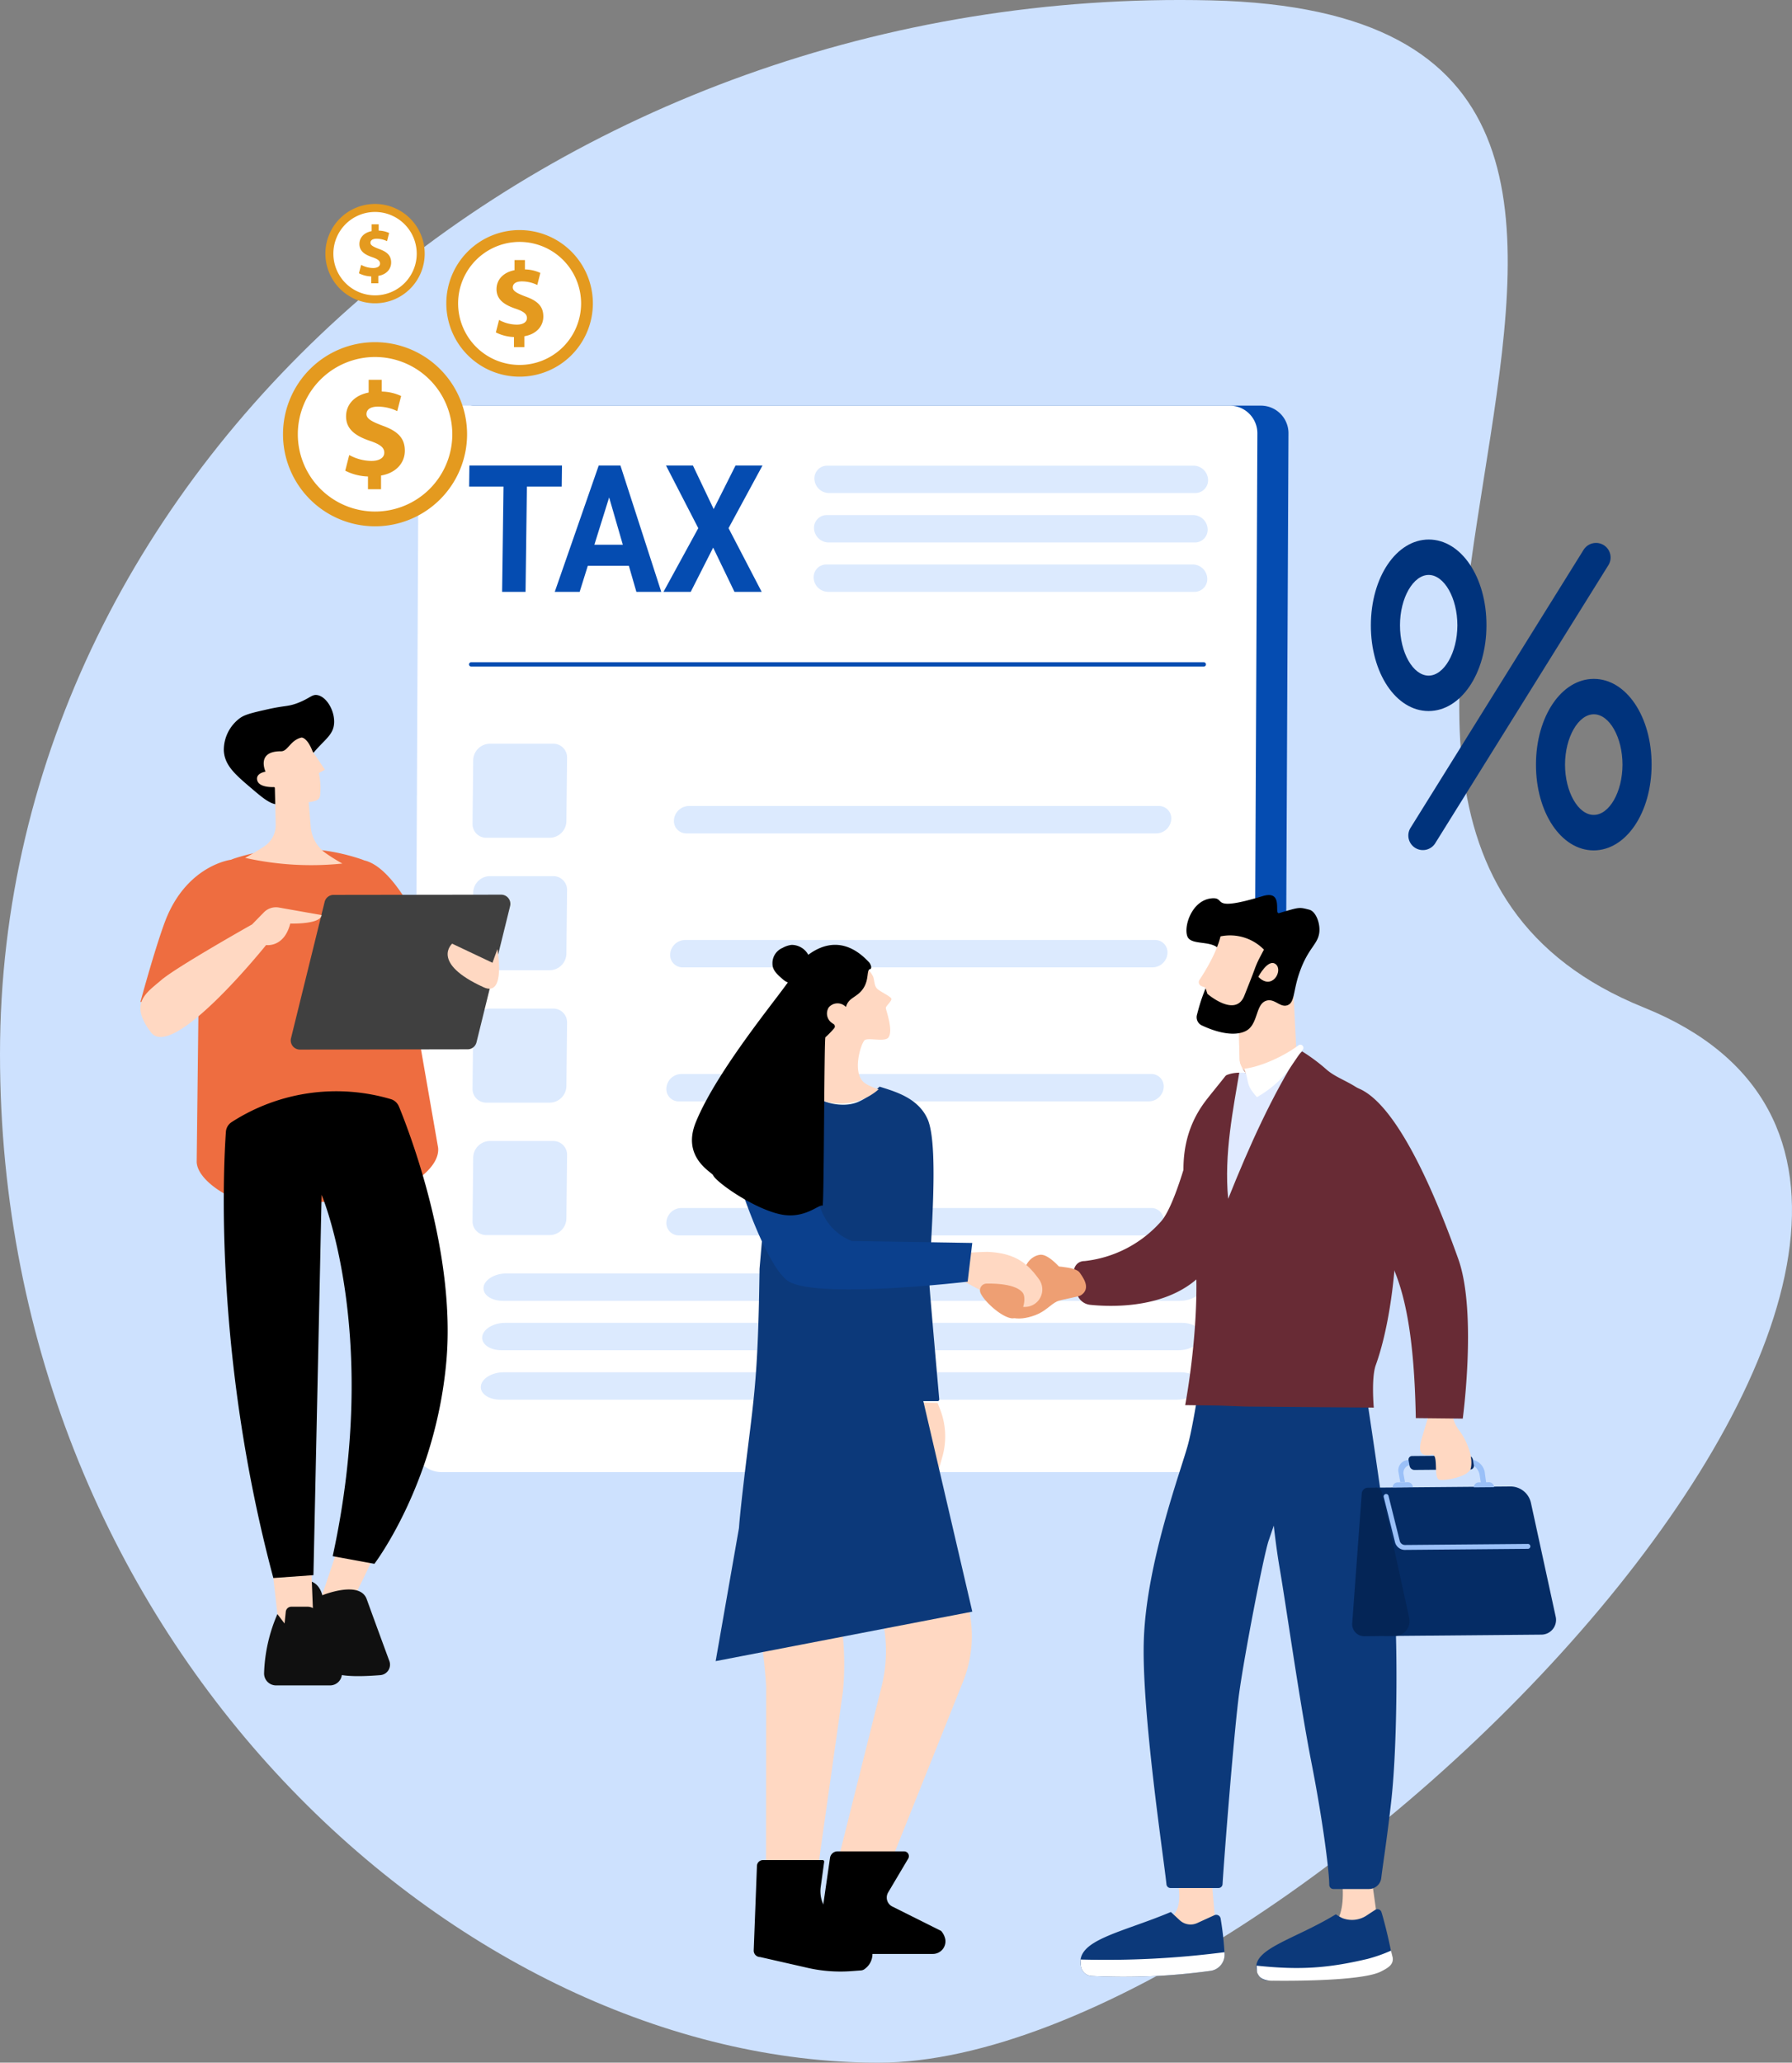
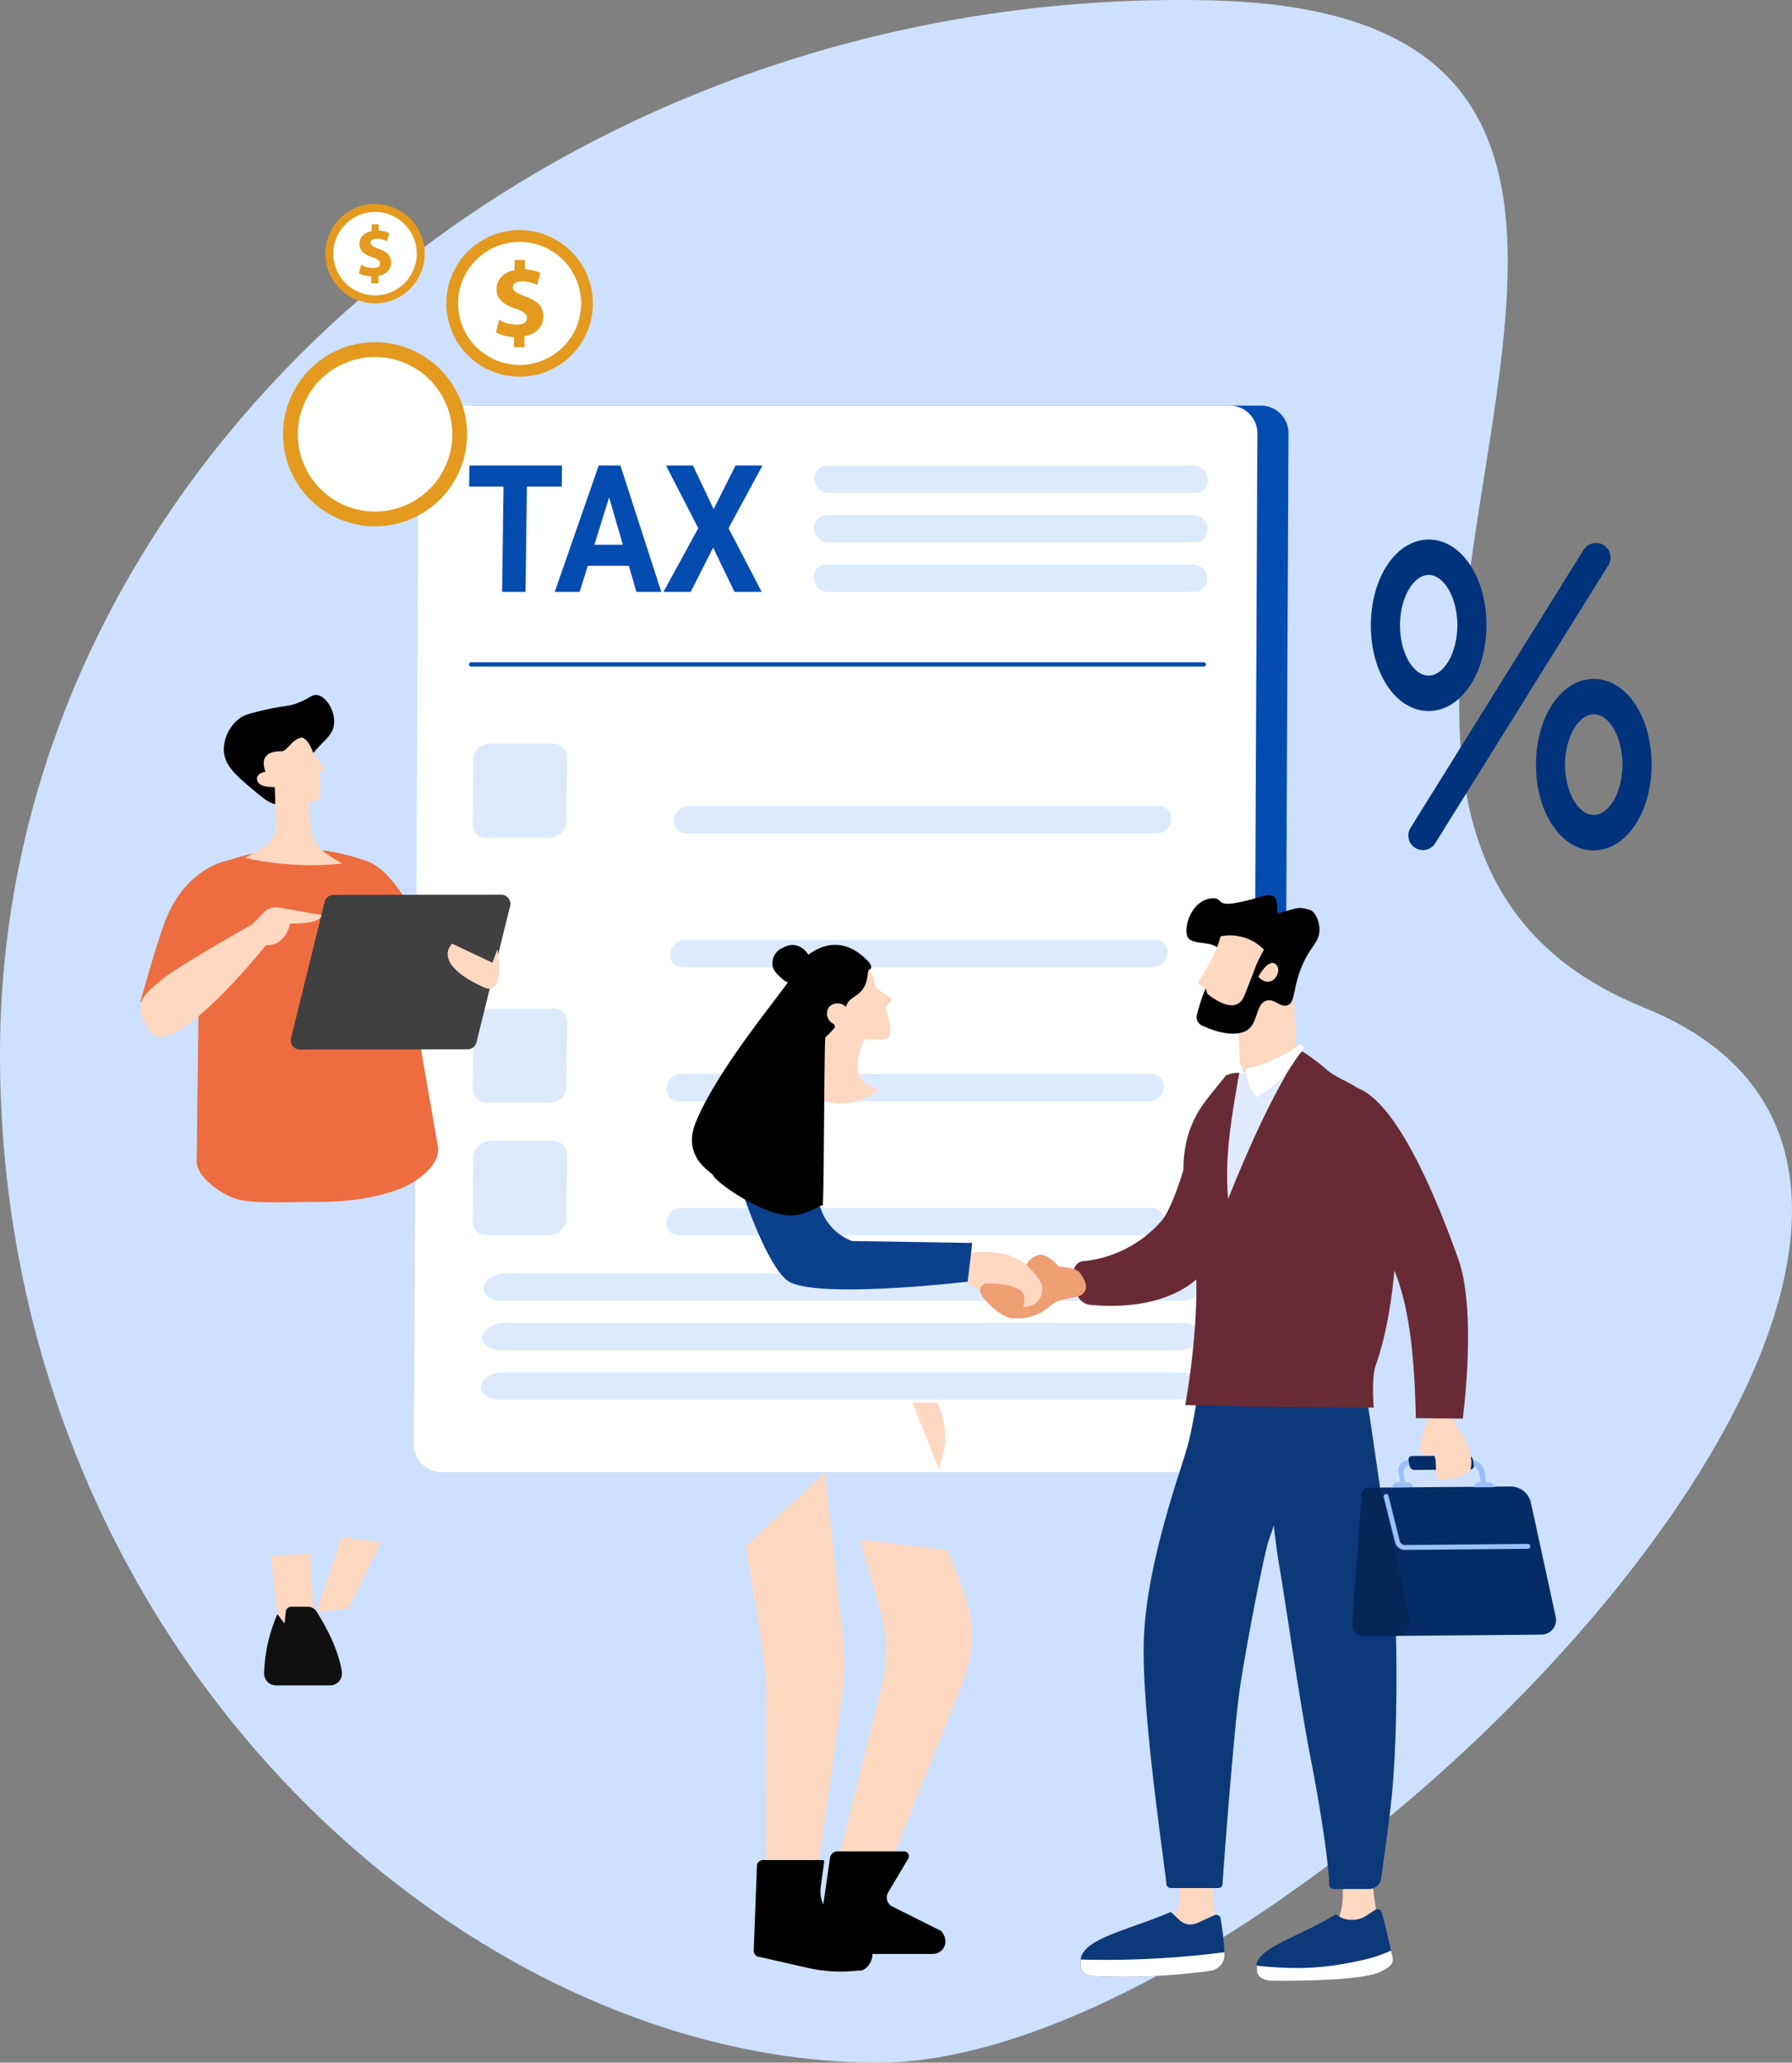
<svg xmlns="http://www.w3.org/2000/svg" width="528.85" height="608.505" viewBox="0 0 528.85 608.505">
  <rect x="0" y="0" width="528.85" height="608.505" fill="#808080" stroke="none" />
  <g id="company-tax" transform="translate(-302.985 -1010.495)">
    <path id="Path_64723" data-name="Path 64723" d="M321.456,18.994c193.427,4.643-16.248,239.086,127.668,297.117S345.819,627.388,223.2,627.388-36.015,504.854-36.015,329.86,128.029,14.352,321.456,18.994Z" transform="translate(339 991.612)" fill="#cde1fe" />
    <g id="Group_19189" data-name="Group 19189" transform="translate(-397.336 -2260.41)">
      <g id="Group_19168" data-name="Group 19168" transform="translate(822.472 3390.57)">
        <path id="Path_64577" data-name="Path 64577" d="M643.386,495.838H411.022a8.147,8.147,0,0,1-8.042-8.085l1.381-298.106a7.061,7.061,0,0,1,7.136-7.116H643.872a8.145,8.145,0,0,1,8.031,8.088l-1.378,298.1a7.063,7.063,0,0,1-7.139,7.125" transform="translate(-393.802 -182.531)" fill="#054cb1" />
        <path id="Path_64578" data-name="Path 64578" d="M640.136,497.152H407.772a8.171,8.171,0,0,1-8.042-8.13l1.381-299.332a7.087,7.087,0,0,1,7.147-7.159H640.622a8.169,8.169,0,0,1,8.031,8.13l-1.378,299.332a7.078,7.078,0,0,1-7.139,7.159" transform="translate(-399.73 -182.531)" fill="#fff" />
        <g id="Group_19167" data-name="Group 19167" transform="translate(16.26 17.661)">
          <path id="Path_64581" data-name="Path 64581" d="M622.331,210.626H406.14a.645.645,0,1,1,0-1.29H622.331a.645.645,0,0,1,0,1.29" transform="translate(-405.488 -151.302)" fill="#054cb1" />
          <g id="Group_19166" data-name="Group 19166" transform="translate(1.039 0.045)">
            <path id="Path_64705" data-name="Path 64705" d="M428.651,271.964H409.943a4.05,4.05,0,0,1-4.114-4.16l.2-18.773a4.97,4.97,0,0,1,4.877-4.82h18.708a4.05,4.05,0,0,1,4.114,4.16l-.2,18.773a4.97,4.97,0,0,1-4.877,4.82" transform="translate(-405.828 -44.973)" fill="#dceafe" />
            <path id="Path_64720" data-name="Path 64720" d="M428.651,271.964H409.943a4.05,4.05,0,0,1-4.114-4.16l.2-18.773a4.97,4.97,0,0,1,4.877-4.82h18.708a4.05,4.05,0,0,1,4.114,4.16l-.2,18.773a4.97,4.97,0,0,1-4.877,4.82" transform="translate(-405.828 -84.043)" fill="#dceafe" />
-             <path id="Path_64721" data-name="Path 64721" d="M428.651,271.964H409.943a4.05,4.05,0,0,1-4.114-4.16l.2-18.773a4.97,4.97,0,0,1,4.877-4.82h18.708a4.05,4.05,0,0,1,4.114,4.16l-.2,18.773a4.97,4.97,0,0,1-4.877,4.82" transform="translate(-405.828 -123.113)" fill="#dceafe" />
            <path id="Path_64722" data-name="Path 64722" d="M428.651,271.964H409.943a4.05,4.05,0,0,1-4.114-4.16l.2-18.773a4.97,4.97,0,0,1,4.877-4.82h18.708a4.05,4.05,0,0,1,4.114,4.16l-.2,18.773a4.97,4.97,0,0,1-4.877,4.82" transform="translate(-405.828 -162.183)" fill="#dceafe" />
            <path id="Path_64587" data-name="Path 64587" d="M557.721,198.288a3.751,3.751,0,0,1-3.8,3.75h-108.1a4.345,4.345,0,0,1-4.281-4.335,3.758,3.758,0,0,1,3.807-3.739h108.1a4.321,4.321,0,0,1,4.27,4.323" transform="translate(-340.766 -179.382)" fill="#dceafe" />
            <path id="Path_64588" data-name="Path 64588" d="M557.682,203.448a3.758,3.758,0,0,1-3.8,3.75H445.774a4.319,4.319,0,0,1-4.27-4.323,3.758,3.758,0,0,1,3.8-3.75H553.412a4.321,4.321,0,0,1,4.27,4.323" transform="translate(-340.838 -169.971)" fill="#dceafe" />
            <path id="Path_64589" data-name="Path 64589" d="M557.764,193.124a3.758,3.758,0,0,1-3.8,3.75H445.856a4.32,4.32,0,0,1-4.27-4.323,3.751,3.751,0,0,1,3.8-3.75H553.494a4.321,4.321,0,0,1,4.27,4.323" transform="translate(-340.688 -188.801)" fill="#dceafe" />
            <path id="Path_64590" data-name="Path 64590" d="M407,277.517c-.045,2.118,2.448,3.75,5.7,3.75h199.8c3.6,0,6.707-1.985,6.752-4.323.045-2.118-2.448-3.753-5.7-3.753h-199.8c-3.609,0-6.707,1.988-6.752,4.326" transform="translate(-403.762 -34.883)" fill="#dceafe" />
            <path id="Path_64591" data-name="Path 64591" d="M406.859,282.687c-.031,2.107,2.451,3.739,5.7,3.739H612.376c3.595,0,6.7-1.985,6.749-4.323.034-2.107-2.448-3.75-5.7-3.75h-199.8c-3.606,0-6.707,2-6.763,4.335" transform="translate(-404.026 -25.47)" fill="#dceafe" />
            <path id="Path_64592" data-name="Path 64592" d="M406.719,287.839c-.034,2.107,2.448,3.75,5.7,3.75h199.8c3.609,0,6.707-2,6.752-4.335.042-2.107-2.448-3.739-5.7-3.739h-199.8c-3.595,0-6.707,1.985-6.749,4.323" transform="translate(-404.282 -16.052)" fill="#dceafe" />
            <path id="Path_64596" data-name="Path 64596" d="M426.9,224.394a3.652,3.652,0,0,0,3.708,3.75h138.7a4.479,4.479,0,0,0,4.38-4.335,3.65,3.65,0,0,0-3.708-3.75H431.293a4.481,4.481,0,0,0-4.391,4.335" transform="translate(-367.47 -119.656)" fill="#dceafe" />
            <path id="Path_64599" data-name="Path 64599" d="M426.508,238.366a3.648,3.648,0,0,0,3.705,3.75h138.7a4.467,4.467,0,0,0,4.377-4.335,3.638,3.638,0,0,0-3.7-3.739H430.9a4.47,4.47,0,0,0-4.391,4.323" transform="translate(-368.189 -94.107)" fill="#dceafe" />
            <path id="Path_64602" data-name="Path 64602" d="M426.113,252.349a3.643,3.643,0,0,0,3.708,3.75H568.51a4.471,4.471,0,0,0,4.391-4.323,3.652,3.652,0,0,0-3.708-3.753h-138.7a4.464,4.464,0,0,0-4.38,4.326" transform="translate(-368.909 -68.554)" fill="#dceafe" />
            <path id="Path_64605" data-name="Path 64605" d="M426.113,266.007a3.65,3.65,0,0,0,3.708,3.75H568.51a4.481,4.481,0,0,0,4.391-4.335,3.647,3.647,0,0,0-3.708-3.739h-138.7a4.461,4.461,0,0,0-4.38,4.323" transform="translate(-368.909 -42.678)" fill="#dceafe" />
          </g>
          <path id="Path_64606" data-name="Path 64606" d="M455.032,188.785l-10.016,18.488,9.774,18.785h-8.031l-6.286-13.049-6.619,13.049h-8.04l10.268-18.785-9.531-18.488H434.5l6.122,12.852,6.453-12.852h7.952" transform="translate(-368.418 -188.785)" fill="#054cb1" />
          <path id="Path_64607" data-name="Path 64607" d="M426.143,212.161h8.4L430.5,198.205Zm7.689-23.376,12.055,37.272H438.54l-2.217-7.675H424.2l-2.4,7.675h-7.348l12.973-37.272h6.41" transform="translate(-389.144 -188.785)" fill="#054cb1" />
          <path id="Path_64608" data-name="Path 64608" d="M432.9,188.785l-.076,6.221H422.546l-.4,31.051h-6.916l.41-31.051H405.5l.076-6.221H432.9" transform="translate(-405.459 -188.785)" fill="#054cb1" />
        </g>
      </g>
      <g id="Group_19170" data-name="Group 19170" transform="translate(1104.88 3430.069)">
        <path id="Path_64619" data-name="Path 64619" d="M510.934,287.19c4.57,0,8.478-6.785,8.5-14.823,0-8.044-3.858-14.854-8.459-14.88-4.57,0-8.478,6.785-8.478,14.829C502.474,280.38,506.332,287.165,510.934,287.19ZM511,247.039c9.592.025,17.064,11.166,17.013,25.347-.019,14.162-7.547,25.278-17.108,25.252S493.87,286.5,493.9,272.317s7.547-25.278,17.108-25.278" transform="translate(-493.895 -247.039)" fill="#00337c" />
        <path id="Path_64620" data-name="Path 64620" d="M518.676,293.7c4.595.025,8.478-6.76,8.5-14.8,0-8.063-3.858-14.879-8.453-14.879s-8.485,6.791-8.51,14.829C510.216,286.885,514.075,293.7,518.676,293.7Zm.069-40.126c9.567.025,17.044,11.141,17.019,25.328s-7.553,25.271-17.114,25.271c-9.567-.025-17.038-11.16-17.013-25.347s7.547-25.278,17.108-25.252" transform="translate(-452.907 -212.463)" fill="#00337c" />
        <path id="Path_64621" data-name="Path 64621" d="M547.359,249.22l-51.04,81.97a4.295,4.295,0,1,0,7.3,4.525l51.065-81.976a4.29,4.29,0,0,0-3.663-6.54,4.338,4.338,0,0,0-3.663,2.021" transform="translate(-484.568 -246.192)" fill="#00337c" />
      </g>
      <g id="Group_19184" data-name="Group 19184" transform="translate(741.755 3475.922)">
        <path id="Path_59076" data-name="Path 59076" d="M433.05,62.875c-2.519.633-4.987-1.464-8.813-4.722-4.643-3.957-7.874-6.714-8.043-11.146a11.716,11.716,0,0,1,4.734-9.457c1.5-1.108,3.772-1.622,8.323-2.651,5.21-1.161,5.882-.7,8.9-1.886,3.522-1.372,4.065-2.572,5.686-2.269,2.61.488,4.974,4.353,4.92,7.94-.064,4.762-4.312,5.474-9.086,13.23-4,6.489-3.64,10.222-6.622,10.961" transform="translate(-391.578 -30.697)" />
        <path id="Path_59077" data-name="Path 59077" d="M496.744,132.261l-8.614-49.449,8.232-4.7S486.284,50.272,475,47.594v.013a13.132,13.132,0,0,0-1.266-.475,59.669,59.669,0,0,0-36.934-.172c-.4.132-.777.277-1.161.436,0,0-13.361,1.6-19.612,18.6-3.086,8.4-7.125,23.359-7.125,23.359l17.16-.079-.554,47.3c.2,4.366,6.24,8.613,10.251,10.367,4.839,2.11,13.506,1.411,25.416,1.411,11.119,0,18.967-1.847,24.163-3.812,4.974-1.886,12.031-7,11.409-12.28" transform="translate(-408.898 1.217)" fill="#ee6d40" />
        <path id="Path_59078" data-name="Path 59078" d="M424.773,93.848l49.448-.079a2.7,2.7,0,0,0,2.637-2.071l9.92-40.19a2.715,2.715,0,0,0-2.651-3.363l-49.451.066a2.71,2.71,0,0,0-2.637,2.071l-9.917,40.19a2.712,2.712,0,0,0,2.651,3.377" transform="translate(-377.669 10.771)" fill="#404040" />
        <path id="Path_59079" data-name="Path 59079" d="M441.859,54.3s-22.2,12.491-26.787,16.408-9.552,6.885-3.063,15.432S445.988,60.39,445.988,60.39s5.288.857,7.135-6.344c0,0,8.931.316,9.245-2.493l-12.595-2.229a4.99,4.99,0,0,0-4.457,1.438L441.859,54.3" transform="translate(-408.895 13.389)" fill="#ffd8c2" />
        <path id="Path_59080" data-name="Path 59080" d="M431.658,104.289,424.3,126.21s8.02-.672,8.783-.527,10.143-20,10.143-20l-11.565-1.4" transform="translate(-372.3 144.204)" fill="#ffd8c2" />
-         <path id="Path_59081" data-name="Path 59081" d="M430.135,112.433s11.065-4.535,13.112,1.162c2.61,7.229,6.686,18.268,6.686,18.268a3.1,3.1,0,0,1-2.678,4.13c-4.049.331-10.09.594-12.9-.4-4.433-1.557-11.8-15.576-11.8-15.576l2.269-11.94s4.022-.567,5.315,4.352" transform="translate(-376.45 153.167)" fill="#101010" />
        <path id="Path_59082" data-name="Path 59082" d="M420.293,106.282l2.505,22.066,10.066-2.755-.78-19.878-11.791.567" transform="translate(-381.816 147.594)" fill="#ffd8c2" />
        <path id="Path_59083" data-name="Path 59083" d="M423.243,133.569h15.921a3.529,3.529,0,0,0,3.495-4.035c-.527-3.586-2.269-9.536-7.452-17.741a3.136,3.136,0,0,0-2.624-1.438h-4.842a1.645,1.645,0,0,0-1.624,1.465l-.368,3.481-2.11-2.769a47.343,47.343,0,0,0-3.93,17.45,3.528,3.528,0,0,0,3.535,3.586" transform="translate(-383.209 158.621)" fill="#101010" />
-         <path id="Path_59084" data-name="Path 59084" d="M467.859,69.79a3.723,3.723,0,0,0-2.306-2.124,56.9,56.9,0,0,0-47.037,6.753,3.72,3.72,0,0,0-1.7,2.849c-.753,10.6-3.572,66.029,14,131.65l11.832-.844,2.411-112.2s17.531,41.126,3.272,106.6l12.308,2.256s18.018-23.635,21.236-59.749c2.847-31.946-10.815-67.427-14.01-75.2" transform="translate(-391.581 51.592)" />
        <path id="Path_59085" data-name="Path 59085" d="M423.7,66.523a7.554,7.554,0,0,0,3.377-6.5l-.253-10.8c-.064-.066-.145-.132-.209-.2,0,0-4.339.29-4.974-1.913s2.441-2.625,2.441-2.625-2.9-6.08,4.589-6.014c2.019.013,2.732-3.311,6.027-4.049,0,0,1.638-.145,3.285,4.128l3.626,5.355-1.807.989a20.05,20.05,0,0,1,.358,6.661,1.735,1.735,0,0,1-1.2,1.464,10.2,10.2,0,0,1-2.151.462l.594,7.241a10.655,10.655,0,0,0,4.511,7.861,52.621,52.621,0,0,0,4.842,3.007,89.435,89.435,0,0,1-28.7-1.675s2.968-1.622,5.646-3.39" transform="translate(-387.144 -21.854)" fill="#ffd8c2" />
        <path id="Path_59086" data-name="Path 59086" d="M450.466,55.191l-1.452,4.023-11.9-5.632s-6.53,5.659,9.323,12.873c6.622,3.008,4.025-11.264,4.025-11.264" transform="translate(-345.109 19.793)" fill="#ffd8c2" />
      </g>
      <g id="Group_19186" data-name="Group 19186" transform="translate(783.843 3371.844)">
        <path id="Path_59222" data-name="Path 59222" d="M566.563,240.6a27.161,27.161,0,1,1-27.157-27.245A27.191,27.191,0,0,1,566.563,240.6" transform="translate(-512.242 -213.352)" fill="#e49a1f" />
        <path id="Path_59224" data-name="Path 59224" d="M559.517,237.908a22.794,22.794,0,1,1-22.8-22.865,22.823,22.823,0,0,1,22.8,22.865" transform="translate(-509.558 -210.663)" fill="#fff" />
-         <path id="Path_59228" data-name="Path 59228" d="M526.04,249.915V246.16a15.879,15.879,0,0,1-6.708-1.709l1.184-4.623a13.9,13.9,0,0,0,6.555,1.74c2.248,0,3.784-.87,3.784-2.448,0-1.507-1.264-2.461-4.178-3.45-4.23-1.417-7.1-3.4-7.1-7.234,0-3.481,2.448-6.213,6.667-7.042v-3.753h3.864v3.468a14.28,14.28,0,0,1,5.716,1.305l-1.142,4.473A13.08,13.08,0,0,0,529,225.551c-2.57,0-3.4,1.1-3.4,2.207,0,1.305,1.386,2.145,4.734,3.409,4.7,1.66,6.587,3.836,6.587,7.4,0,3.52-2.479,6.524-7.022,7.314v4.038H526.04" transform="translate(-500.969 -206.532)" fill="#e49a1f" />
      </g>
      <g id="Group_19187" data-name="Group 19187" transform="translate(832.039 3338.779)">
        <path id="Path_59222-2" data-name="Path 59222" d="M555.489,235.042a21.624,21.624,0,1,1-21.62-21.69,21.648,21.648,0,0,1,21.62,21.69" transform="translate(-512.242 -213.352)" fill="#e49a1f" />
        <path id="Path_59224-2" data-name="Path 59224" d="M550.224,233.247a18.147,18.147,0,1,1-18.148-18.2,18.17,18.17,0,0,1,18.148,18.2" transform="translate(-510.45 -211.556)" fill="#fff" />
        <path id="Path_59228-2" data-name="Path 59228" d="M524.673,243.336v-2.99a12.642,12.642,0,0,1-5.341-1.361l.942-3.681a11.067,11.067,0,0,0,5.219,1.386c1.79,0,3.013-.693,3.013-1.949,0-1.2-1.006-1.959-3.326-2.747-3.367-1.128-5.654-2.707-5.654-5.759,0-2.771,1.948-4.947,5.307-5.607v-2.988h3.077V220.4a11.368,11.368,0,0,1,4.551,1.039L531.552,225a10.414,10.414,0,0,0-4.52-1.064c-2.046,0-2.705.878-2.705,1.757,0,1.039,1.1,1.707,3.769,2.714,3.739,1.322,5.244,3.054,5.244,5.889,0,2.8-1.973,5.194-5.59,5.823v3.215h-3.077" transform="translate(-504.712 -208.796)" fill="#e49a1f" />
      </g>
      <g id="Group_19188" data-name="Group 19188" transform="translate(796.349 3331.072)">
        <path id="Path_59222-3" data-name="Path 59222" d="M541.55,228.051a14.654,14.654,0,1,1-14.652-14.7,14.67,14.67,0,0,1,14.652,14.7" transform="translate(-512.242 -213.352)" fill="#e49a1f" />
        <path id="Path_59224-3" data-name="Path 59224" d="M538.526,227.379a12.3,12.3,0,1,1-12.3-12.336,12.314,12.314,0,0,1,12.3,12.336" transform="translate(-511.571 -212.68)" fill="#fff" />
        <path id="Path_59228-3" data-name="Path 59228" d="M522.951,235.054v-2.026a8.568,8.568,0,0,1-3.619-.922l.639-2.494a7.5,7.5,0,0,0,3.537.939c1.213,0,2.042-.47,2.042-1.321,0-.813-.682-1.328-2.254-1.861-2.282-.764-3.832-1.835-3.832-3.9,0-1.878,1.32-3.352,3.6-3.8v-2.025h2.085v1.871a7.7,7.7,0,0,1,3.084.7l-.616,2.413a7.058,7.058,0,0,0-3.063-.721c-1.386,0-1.833.6-1.833,1.191,0,.7.748,1.157,2.554,1.839,2.534.9,3.554,2.07,3.554,3.991,0,1.9-1.337,3.52-3.788,3.946v2.179h-2.085" transform="translate(-509.424 -211.647)" fill="#e49a1f" />
      </g>
      <g id="Group_19185" data-name="Group 19185" transform="translate(904.531 3534.952)">
        <path id="Path_53428" data-name="Path 53428" d="M505.932,150.884l-13.893-2.72c2.707-3.468,3.407-7.383,2.759-14.515l8.655-.482,2.479,17.716" transform="translate(-302.936 156.488)" fill="#ffd8c2" />
        <path id="Path_53430" data-name="Path 53430" d="M522.048,136.956c.673,2.086,2.161,7.994,2.821,11.554a4.49,4.49,0,0,1-3.088,5.1c-6.114,1.916-20.882,2.45-33.158,3.507a3.175,3.175,0,0,1-3.179-2.278c-2.642-6.862,10.513-9.517,23.143-17.231a12.958,12.958,0,0,0,1.946,1.129,7.85,7.85,0,0,0,6.8-.56l2.873-1.881a1.226,1.226,0,0,1,1.842.66" transform="translate(-318.569 163.082)" fill="#0c397a" />
        <path id="Path_53432" data-name="Path 53432" d="M525.222,141.635a.332.332,0,0,0,.039.127c.407,2.239-1.4,3.192-3.407,4.233-6.1,3.166-31.8,2.72-31.8,2.72s-3.4.241-4.435-1.754a2.478,2.478,0,0,1-.368-.853c-.065-.394-.114-1.829-.114-1.829,12.836,1.36,21.185.735,32.7-1.985a44.628,44.628,0,0,0,6.937-2.44s.14.511.446,1.78" transform="translate(-318.491 171.558)" fill="#fff" />
        <path id="Path_53436" data-name="Path 53436" d="M491.731,148.341l-9.761,3.088-5.1-5.339c5.541-2.86,3.878-8.707,3.712-12.429l9.849-.407,1.3,15.087" transform="translate(-337.119 156.681)" fill="#ffd8c2" />
        <path id="Path_53438" data-name="Path 53438" d="M510.529,138.29a89.775,89.775,0,0,1,1.158,10.513,4.8,4.8,0,0,1-4.067,4.894,186.975,186.975,0,0,1-35.309,1.523A3.4,3.4,0,0,1,469.3,152.3c-1.7-7.688,11.961-9.8,26.537-15.95l2.632,2.44a4.693,4.693,0,0,0,5.147.826l5.059-2.313a1.318,1.318,0,0,1,1.855.989" transform="translate(-354.511 163.654)" fill="#0c397a" />
        <path id="Path_53440" data-name="Path 53440" d="M511.638,140s.026.394.026.586a4.8,4.8,0,0,1-4.067,4.894A186.975,186.975,0,0,1,472.288,147a3.4,3.4,0,0,1-3.013-2.922,9.937,9.937,0,0,1-.1-1.933l.94.026a271.355,271.355,0,0,0,39.744-1.956l1.78-.218" transform="translate(-354.486 171.875)" fill="#fff" />
        <path id="Path_53444" data-name="Path 53444" d="M511.8,139.872c-1.487,4.347-7.142,33.6-8.717,45.07-1.451,10.435-4.474,48.88-4.907,56.354a1.2,1.2,0,0,1-1.207,1.145H482.826a1.207,1.207,0,0,1-1.207-1.093c-.787-7.753-7.409-51.219-6.673-72.215.788-22.929,11.1-50.2,13.08-57.716s4.435-25.28,4.435-25.28l47.624,7.372s6,38.51,8.58,61.783c1.142,10.256,1.295,43.531-.687,61.322-1.285,11.515-2.492,18.875-2.964,22.867a3.682,3.682,0,0,1-3.66,3.254H530.9a1.227,1.227,0,0,1-1.233-1.2c-.052-4.8-2.112-19.991-5.173-35.638-3.573-18.188-7.539-46.645-9.52-58.121-.648-3.787-1.22-8.134-1.689-12.263,0,0,.01.023-1.477,4.357" transform="translate(-341.588 50.493)" fill="#0c397a" />
        <path id="Path_53448" data-name="Path 53448" d="M500.722,74.379l-1.1-22.293-16.142,8.389.342,14.095a6.649,6.649,0,0,0,2.847,4.868c3.342,2.39,7.981,1.894,11.336-.483l.778-.547a4.646,4.646,0,0,0,1.943-4.029" transform="translate(-322.233 -25.943)" fill="#ffd8c2" />
        <path id="Path_53450" data-name="Path 53450" d="M486.364,44.977c4.321-.292-1.07,4.182,14.9-.635,6.355-1.919,3.215,5.5,4.868,5.008,6.088-1.817,5.883-1.767,8.87-1.017,1.985.5,3.319,4.092,2.974,6.787-.456,3.572-3.4,4.537-5.948,12.087-1.789,5.313-1.295,8.516-3.429,9.316-2.151.8-3.778-2.059-6.192-1.347-3.14.9-2.453,6.291-5.476,8.554-1.92,1.436-6.394,2.135-13.613-1.246a2.67,2.67,0,0,1-1.448-3.1c.42-1.6.966-3.609,1.653-5.5,3.254-8.96,6.442-11.019,5.248-13.32-1.819-3.534-8.567-1.423-9.712-4.322-1.194-3.012,1.386-10.854,7.311-11.261" transform="translate(-332.846 -44.023)" />
        <path id="Path_53451" data-name="Path 53451" d="M499.109,51.9,497.9,54.21a26.343,26.343,0,0,0-1.487,3.356c-.777,2.173-2.264,5.847-3.078,7.918-2.6,6.66-10.9-.534-10.9-.534l-.6-1.83-1.106-.432a1.159,1.159,0,0,1-.557-.394,1.238,1.238,0,0,1-.065-1.487c1.614-2.44,5.008-7.918,6.189-12.811a13.986,13.986,0,0,1,12.813,3.9" transform="translate(-330.315 -35.803)" fill="#ffd8c2" />
        <path id="Path_53453" data-name="Path 53453" d="M485.289,54.285s2.912-5.554,5.16-3.7-1.106,7.88-5.16,3.7" transform="translate(-318.149 -30.165)" fill="#ffd8c2" />
        <path id="Path_53457" data-name="Path 53457" d="M498.508,141.846l46.3-.407a4.348,4.348,0,0,0,4.246-5.248l-7.321-33.643a6.164,6.164,0,0,0-6.088-4.817l-39.708.343,2.567,43.772" transform="translate(-294.142 76.744)" fill="#052c65" />
        <path id="Path_53459" data-name="Path 53459" d="M497.407,141.673l8.987-.091a4.344,4.344,0,0,0,4.246-5.235l-8.059-37.075a1.855,1.855,0,0,0-1.819-1.436l-2.313.026a1.836,1.836,0,0,0-1.816,1.678l-2.821,38.347a3.555,3.555,0,0,0,3.6,3.787" transform="translate(-298.963 76.981)" fill="#042556" />
        <path id="Path_53461" data-name="Path 53461" d="M502.944,114.895A3.03,3.03,0,0,1,500,112.6l-3.319-13.293a.728.728,0,0,1,1.412-.356l3.316,13.294a1.591,1.591,0,0,0,1.539,1.194h.026l36.246-.316a.724.724,0,0,1,.013,1.448l-36.246.319h-.039" transform="translate(-292.527 78.295)" fill="#9ac0f8" />
        <path id="Path_53466" data-name="Path 53466" d="M498.938,97.378l3-.038a1.473,1.473,0,0,1,1.487,1.449l-5.948.051a1.453,1.453,0,0,1,1.461-1.462" transform="translate(-290.681 75.896)" fill="#9ac0f8" />
        <path id="Path_59087" data-name="Path 59087" d="M498.938,97.378l3-.038a1.473,1.473,0,0,1,1.487,1.449l-5.948.051a1.453,1.453,0,0,1,1.461-1.462" transform="translate(-266.719 75.896)" fill="#9ac0f8" />
        <path id="Path_53467" data-name="Path 53467" d="M498.555,101.946l-.507-2.834a3.024,3.024,0,0,1,3.036-3.686l18.022-.153a4.544,4.544,0,0,1,4.36,3.61l.5,3.686-1.638-.458-.358-2.313c-.28-1.563-1.562-3.1-3.15-3.089l-16.906.153a2.353,2.353,0,0,0-2.375,2.86l.407,2.211-1.386.013" transform="translate(-289.524 71.242)" fill="#9ac0f8" />
        <path id="Path_53468" data-name="Path 53468" d="M499.927,95.054l16.571-.14a1.523,1.523,0,0,1,1.425,1.271l.254,1.538a1.044,1.044,0,0,1-.992,1.3l-16.561.14a1.5,1.5,0,0,1-1.422-1.271l-.267-1.538a1.047,1.047,0,0,1,.992-1.3" transform="translate(-287.437 70.436)" fill="#052c65" />
        <path id="Path_53470" data-name="Path 53470" d="M503.311,66.484s-4.474,18.061-8.73,23.157a35.247,35.247,0,0,1-22.8,11.9s-5.658-.369-2.1,9.888a4.521,4.521,0,0,0,3.813,3.012c7.675.788,29.156,1.347,37.5-15.442,10.217-20.615-7.679-32.511-7.679-32.511" transform="translate(-355.973 6.443)" fill="#682b35" />
        <path id="Path_53471" data-name="Path 53471" d="M513.516,58.242a53.42,53.42,0,0,1,7.321,5.465c4.715,3.991,11.87,4.207,16.037,14.108,7.259,17.234,5.138,54.258-1.627,72.992-1.36,3.775-.583,12.519-.583,12.519l-37.8-.305-7.88-.292-9.979-.127s6.075-31.673,1.78-53.088c-1.78-8.859-5.743-23.551,4.272-36.693,2.274-3,6.81-8.261,8.831-11.439l2.453,2.453c.485.115,1.005,3.928,1.578,4.029,6.01,1.042,7.728-1.7,11.921-6.126l3.673-3.5" transform="translate(-333.449 -12.123)" fill="#682b35" />
        <path id="Path_53473" data-name="Path 53473" d="M509.408,91.815a11.616,11.616,0,0,0,2.2,4.906c1.819,2.338,4.155,7.422,3.332,10.994-.6,2.631-8.2,3.889-9.432,3.342-1.653-.724.065-7.842-2.235-7.346-4.207.915-3.521-2.453-2.684-5.223s2.278-7.6,2.278-7.6l6.543.928" transform="translate(-285.087 61.362)" fill="#ffd8c2" />
        <path id="Path_53475" data-name="Path 53475" d="M495.541,63.75a12.533,12.533,0,0,0-5.225,7.079c-1.4,5.033-1.549,13.154,6.94,21.619,13.88,13.841,23.921,18.556,24.809,66.7l13.854.153s4.259-31.482-1.321-47.1c-4.995-13.993-17.323-46.25-30.083-50.559-2.047-.686-7.158.941-8.974,2.11" transform="translate(-308.446 -4.844)" fill="#682b35" />
        <path id="Path_53477" data-name="Path 53477" d="M482.78,101.428C489.1,85.6,495.856,70.785,503.737,58.367c-5.707,4.054-10.548,9.748-17.54,5.008-1.881,11.3-4.7,24.885-3.416,38.053" transform="translate(-324.534 -11.816)" fill="#e0eaff" />
        <path id="Path_53478" data-name="Path 53478" d="M499.953,57.815c-4.565,3.394-11.274,6.342-15.914,6.889,1.435,4.232.345,4.715,3.673,8.4,8.414-4.906,10.054-9.608,13.509-13.993a.915.915,0,0,0-1.269-1.3" transform="translate(-320.967 -13.477)" fill="#fff" />
        <path id="Path_53480" data-name="Path 53480" d="M489.727,65.748a8.907,8.907,0,0,1-1.933-8.045c-3.586,2.212-5.378,5.859-6.127,10.32,2.479-2.4,5.515-2.415,8.059-2.275" transform="translate(-326.309 -13.299)" fill="#fff" />
        <path id="Path_53482" data-name="Path 53482" d="M486.842,79.976c.865,1.271,3.533,4.639.355,6.7-.827.534-5.782,1.195-7.09,1.83-1.933.941-3.381,2.923-6.368,4.029-5.544,2.072-8.987.7-11.921-2.326s5.287-13.116,11.144-12.621,12.621.534,13.88,2.39" transform="translate(-372.421 31.399)" fill="#ee9f73" />
        <path id="Path_53484" data-name="Path 53484" d="M475.721,83.636a2.1,2.1,0,0,0-.407-2.39c-1.425-1.652-4.373-4.728-6.459-4.55-2.45.2-5.59,2.936-4.637,7.6.609,2.974,3.29,1.525,3.647.343.381-1.258.94-2.656,1.588-2.084.7.635,4.653,4.042,6.267,1.08" transform="translate(-366.027 29.422)" fill="#ee9f73" />
        <path id="Path_53486" data-name="Path 53486" d="M461.87,76.761c.823-.064,6.494-.356,7.321-.331,8.437.343,11.983,3.66,15.136,8.007a5.146,5.146,0,0,1-5.059,8.147c-3.836-.953-10.256-3.368-19.558-8.986-1.07-.635-2.837-.915-2.733-2.148.176-2.148.56-4.36,4.894-4.69" transform="translate(-381.967 28.835)" fill="#ffd8c2" />
        <path id="Path_53488" data-name="Path 53488" d="M461.982,79.314a1.975,1.975,0,0,0-1.767,2.771,3.538,3.538,0,0,0,.189.394c1.337,2.427,5.86,6.558,8.873,7.054s4.828-5.707,3.354-7.562c-2.034-2.555-8.082-2.707-10.649-2.656" transform="translate(-375.052 35.312)" fill="#ee9f73" />
        <path id="Path_53490" data-name="Path 53490" d="M484.239,105.616,489,118.387a36.164,36.164,0,0,1-.3,26.042l-26.221,65.432L479,223.891H445.117l19.535-78.023a43,43,0,0,0-.329-22.1l-5.987-21.175,25.9,3.026" transform="translate(-408.683 87.575)" fill="#ffd8c2" />
        <path id="Path_53492" data-name="Path 53492" d="M462.115,96.5l5.261,47.559a82.594,82.594,0,0,1,.1,17.108l-8.844,62.493,13.688,14.489a1.718,1.718,0,0,1-1.018,3.114l-26.537-2.847.062-78.837a149.552,149.552,0,0,0-1.754-15.494l-4.282-25.851L462.115,96.5" transform="translate(-422.936 73.859)" fill="#ffd8c2" />
        <path id="Path_53494" data-name="Path 53494" d="M459.975,161.111h19.369a3.729,3.729,0,0,0,3.735-4.256,5.355,5.355,0,0,0-1.243-2.531l-14.4-7.194a2.961,2.961,0,0,1-1.233-4.168L472.112,133a1.415,1.415,0,0,0-1.22-2.147H451.256a2.242,2.242,0,0,0-2.212,1.916l-2.476,17.16-1.233,6.888a3.058,3.058,0,0,0,2.821,3.586l11.821.709" transform="translate(-408.302 151.268)" />
        <path id="Path_53495" data-name="Path 53495" d="M442.257,131.641H459.85a.466.466,0,0,1,.456.547l-1.015,7.37c-.332,2.427.28,5.427,2.209,6.878l1.6,1.181,9.4,7.509a5.394,5.394,0,0,1-.179,8.606,2.028,2.028,0,0,1-1.041.459l-3.075.228a43.531,43.531,0,0,1-12.836-.992l-13.958-3.176a1.9,1.9,0,0,1-1.894-1.972l.953-24.936a1.787,1.787,0,0,1,1.78-1.7" transform="translate(-421.292 153.045)" />
        <path id="Path_53496" data-name="Path 53496" d="M461.358,90.242l.8,2.072a21.923,21.923,0,0,1,.651,13.651l-1.08,3.876L453.91,90.09l7.448.153" transform="translate(-388.867 59.57)" fill="#ffd8c2" />
-         <path id="Path_53498" data-name="Path 53498" d="M500.235,155.518h4.207a.494.494,0,0,0,.5-.534c-.332-3.838-2.378-26.906-2.847-33.045-.5-6.7,3.29-41.2-.651-49.759-2.857-6.228-9.722-8.045-14.1-9.444-3.319,2.911-5.964,5.326-10.727,5.326-5.8,0-10.513-3.063-13.968-7.169a70.333,70.333,0,0,0-10.487,3.673,14.9,14.9,0,0,0-9.175,15.087c1.106,11.845,9.888,25.686,9.888,25.686l-.966,11.108c-.395,29.679-1.406,36.376-3.636,54.39s-2.431,22.077-2.431,22.077l-6.886,39.294,75.74-14.6-14.453-62.088" transform="translate(-431.964 -6.209)" fill="#0c397a" />
        <path id="Path_53499" data-name="Path 53499" d="M455.08,66.4l7.624,20.31a15.52,15.52,0,0,0,9.087,9.1l35.462.559-1.36,11.426s-46.163,5.44-53.393-.47c-6.774-5.529-14.414-29.868-14.414-29.868L455.08,66.4" transform="translate(-424.53 6.262)" fill="#0b408d" />
        <path id="Path_53508" data-name="Path 53508" d="M472.413,63.32c-.065-.712-3.521-2.211-4.308-3.114s-.651-2.288-1.106-3.52a9.255,9.255,0,0,0-2.174-2.745c-9.6-11.579-20.414,1.22-20.414,1.22-2.287,3.19-1.474,7.88-.329,10.549,2.2,5.16,8.261,8.8,8.261,8.8.062.254.127.521.166.763.862,4.855-3.052,11.68-7.845,12.837-.049.013-.088.025-.137.038a16.92,16.92,0,0,0,24.146,1.83,15.467,15.467,0,0,1-3.976-1.729c-4.194-2.822-1.22-11.9-.179-12.748s5.935.61,7-.775c1.578-2.047-.748-8.134-.748-8.732,0-.267.394-.725.787-1.207.433-.521.891-1.081.853-1.462" transform="translate(-413.559 -32.684)" fill="#ffd8c2" />
        <path id="Path_53510" data-name="Path 53510" d="M432.711,50.424a4.873,4.873,0,0,1,2.97-4.735,7.28,7.28,0,0,1,2.668-.893,5.627,5.627,0,1,1,0,11.255c-1.444,0-2.3-.835-3.294-1.728-1.15-1.028-2.344-2.232-2.344-3.9" transform="translate(-408.951 -30.095)" />
        <path id="Path_53511" data-name="Path 53511" d="M486.254,53.8c-8.808-9.608-16.916-3.673-20.235-.356a11.247,11.247,0,0,0-2.948,4.8c-.6,2.086-21.269,26.093-28.019,42.663-4.23,10.381,4.714,14.706,5.109,15.63.852,2,11.851,9.827,19.907,11.54,7.144,1.525,11.475-3.171,12.406-2.539.43.28.446-49.348.826-49.7a28.541,28.541,0,0,0,2.58-2.644.852.852,0,0,0-.2-1.284,2.284,2.284,0,0,1-.368-.241,3.372,3.372,0,0,1-1.018-4.652,3.408,3.408,0,0,1,4.767-.394c.1.089.215.178.306.267.8-2.91,3.328-2.726,5.145-5.522s.79-5.624,2.124-5.662c.56-.674-.381-1.906-.381-1.906" transform="translate(-433.919 -33.881)" />
      </g>
    </g>
  </g>
</svg>